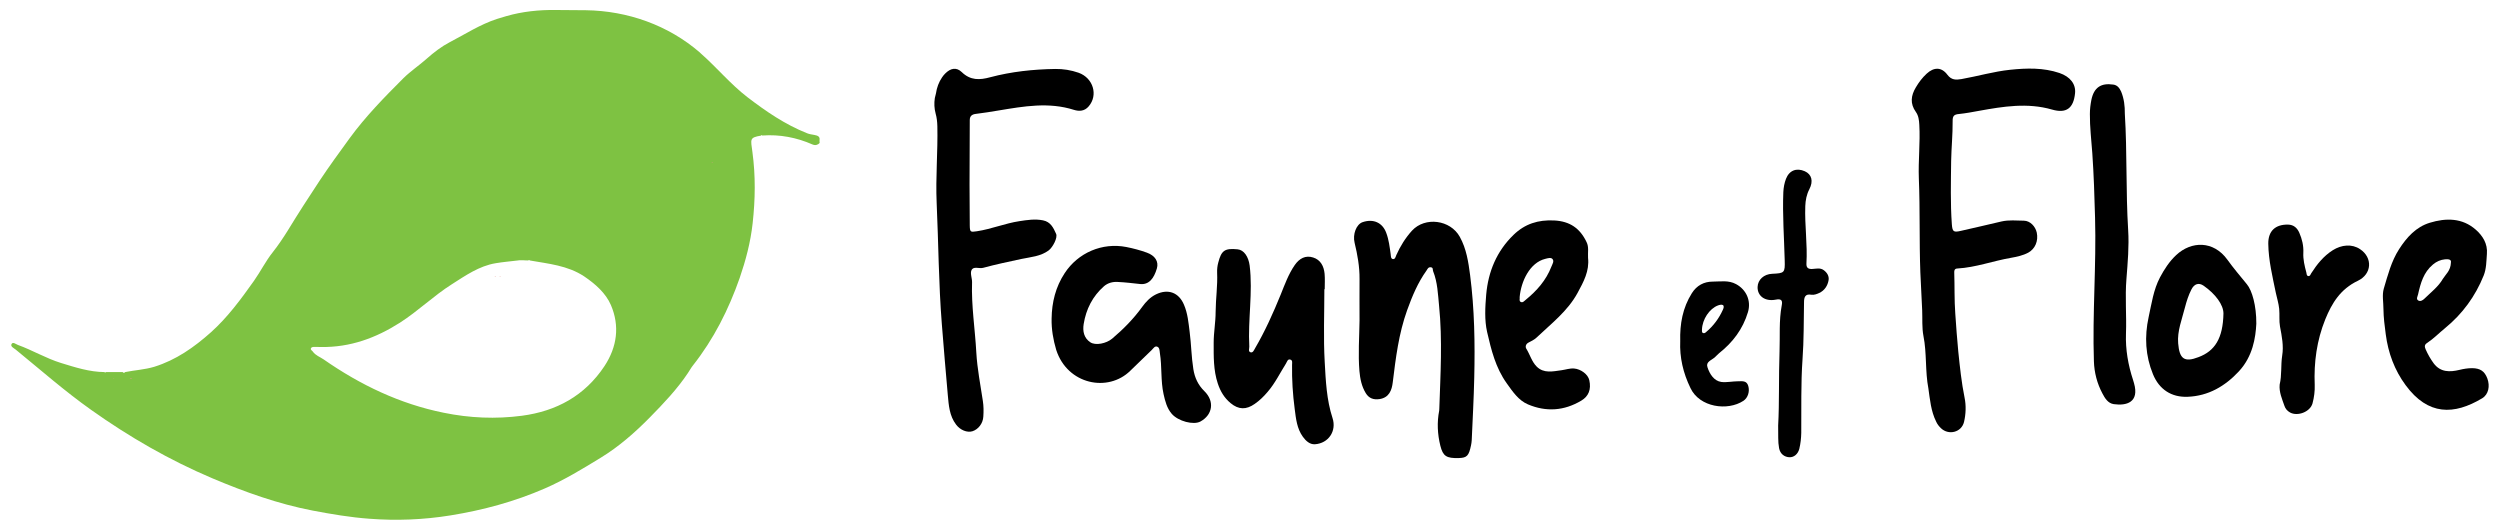
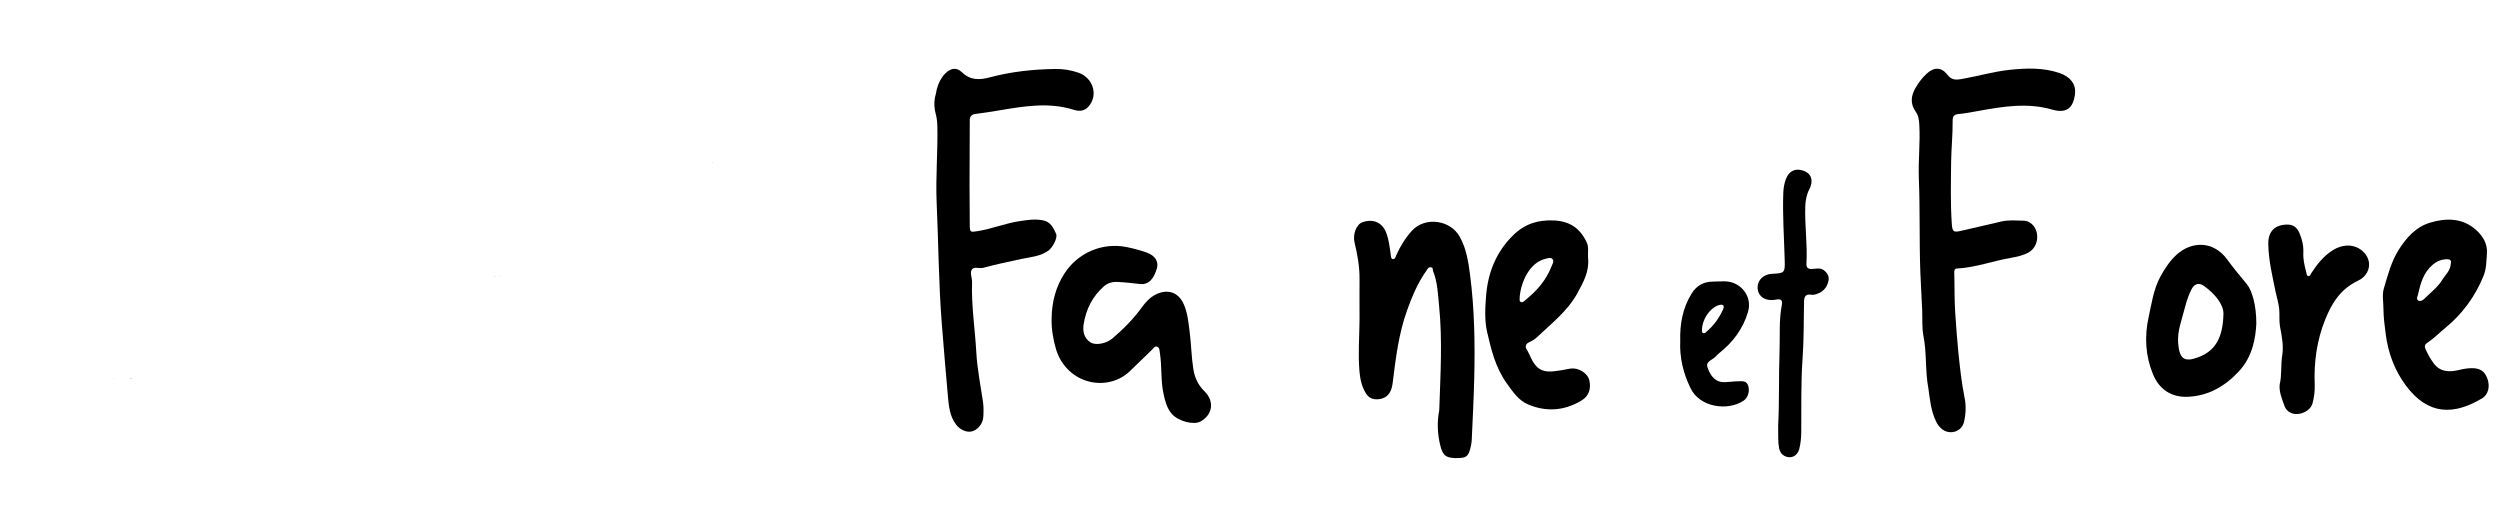
<svg xmlns="http://www.w3.org/2000/svg" version="1.1" id="Calque_1" x="0px" y="0px" viewBox="0 0 2175 460.7" style="enable-background:new 0 0 2175 460.7;" xml:space="preserve">
  <style type="text/css">
	.st0{fill:#7EC242;}
	.st1{fill:#E3958E;}
</style>
  <g>
-     <path class="st0" d="M509.7,8.9c36.3,0.5,71.7,13,99.2,36.8c0.2,0.2,0.4,0.4,0.6,0.6c14,12.3,25.9,26.8,40.7,38.2   c16.2,12.4,32.8,23.8,51.9,31.4c2.2,0.9,4.3,1.1,6.4,1.5c2.4,0.5,5.1,1.1,4.5,4.5c-0.3,1.8,0.9,2.3-1.1,3.5c-1.9,1.1-3.3,1-5,0.3   c-13.9-6.1-28.5-8.9-43.7-7.8c-0.5-0.5-0.9-0.4-1.2,0.1c-10.1,1.7-8.9,3-7.4,14.3c2.8,20.7,2.5,41.2,0.2,61.9   c-1.8,16.5-6,32.3-11.3,47.7c-9.6,27.4-22.6,53.2-40.7,76.1c-1.6,2-2.8,4.3-4.3,6.5c-9.5,14.2-21.1,26.4-33.1,38.6   c-13.2,13.4-27,25.5-42.9,35.2c-15.7,9.6-31.4,19.2-48.4,26.6c-26.4,11.5-53.8,18.9-82.2,23.5c-23.5,3.8-47,4.7-70.6,2.9   c-16.5-1.2-33-4-49.3-7.1c-30.2-5.8-59.1-16.2-87.3-28.1c-37.3-15.8-72.3-36-105.4-59.5c-23-16.3-44-34.8-65.7-52.5   c-1.6-1.3-4.8-2.6-3.5-4.9c1.2-2,3.8,0.3,5.5,0.9c12.7,4.6,24.5,11.7,37.5,15.7c12.4,3.8,24.7,7.8,37.8,7.9c0.4,0.5,0.7,0.6,1.2,0   c6.2,0,8.4,0,14.6,0c0.8,0.9,1.5,0.8,2.2,0c8.4-1.7,17-2.1,25.3-4.6c19-5.9,34.7-17,49.3-30c14.6-13.1,26.1-28.8,37.4-44.7   c5.8-8.2,10.3-17.4,16.5-25.1c4.8-6.1,9-12.4,13-18.8c8.9-14.6,18.2-29,27.6-43.2c8.3-12.5,17.2-24.7,26-36.8   c14-19.2,30.5-36,47.1-52.6c6.2-6.1,13.6-11,20.1-16.8c6.2-5.5,13-10.7,19.9-14.3c13.5-7,26.5-15.5,41.2-20.3   c2.7-0.9,5.5-1.7,8.3-2.5c13.9-4,28.5-5.5,42.9-5.3L509.7,8.9z M460.9,226.6c-0.4-0.5-0.9-0.5-1.3,0c-1.1,0-2.1,0-3.2-0.1   c-0.5,0-1,0-1.5-0.1c-1,0-1.9,0-2.9,0c-0.5,0.1-1,0.1-1.5,0.2c-6.4,0.8-12.9,1.3-19.3,2.4c-14.4,2.4-26.3,10.8-38.1,18.3   c-15.8,10-29.2,23.2-45.1,33.4c-21.2,13.5-43.4,21.5-68.4,21.2c-1.9,0-3.8-0.1-5.6-0.1c-1.3,0-2.9-0.1-3.5,1.3   c-0.5,1.3,1,1.8,1.6,2.7c2.3,3.4,6.3,4.7,9.5,6.9c31.9,22.2,66.3,38.7,104.5,46.4c22.5,4.6,45.2,5.6,68,2.6   c30-4,54.7-17.4,71.8-43.2c11-16.7,13.4-34.9,5.6-53.1c-4.5-10.4-13.5-18.3-23.2-24.9C493.8,230.9,477.2,229.5,460.9,226.6z" />
    <path d="M814.3,81.2c0.7-5,2.5-9.8,5.3-13.9c0.8-1.2,1.7-2.3,2.7-3.3c4.7-4.7,9.7-5.8,14.4-1.3c7.6,7.4,15.6,7,24.8,4.5   c18.5-4.9,37.4-6.9,56.5-7.2c7-0.1,13.8,1,20.4,3.3c12.8,4.6,17.1,19.5,8.8,29.2c-3.8,4.5-8.6,4.4-12.8,3.1   c-22-7-43.7-3.1-65.5,0.5c-6.6,1.1-13.3,2.2-20,3c-3.3,0.4-5.2,1.9-5.2,5.4c-0.1,18.6-0.2,37.3-0.2,55.9c0,11.9,0.1,23.9,0.2,35.8   c0.1,5.9,0.7,5.8,6.2,5c12.6-1.9,24.5-6.9,37.1-8.8c6.6-1,13.5-2.1,20.4-0.7c6.7,1.3,9.1,6.6,11.4,11.7c1.6,3.4-3,11.9-6.5,14.5   c-7.1,5.2-15.5,5.7-23.7,7.4c-11.1,2.4-22.2,4.7-33.2,7.7c-3.5,1-8.5-1.7-10.2,2.1c-1.3,2.8,0.6,7,0.5,10.5   c-0.7,20.5,2.6,40.7,3.7,61.1c0.8,14.1,3.6,28.1,5.7,42.2c0.7,4.5,0.7,9,0.4,13.5c-0.3,6-4.4,11.2-9.5,12.8   c-4.6,1.4-10.6-1-14.2-5.8c-5.8-7.6-6.4-16.8-7.2-25.6c-1.9-20.6-3.5-41.2-5.2-61.8c-2.8-35.1-2.9-70.3-4.5-105.4   c-1-22.4,1.1-44.6,0.6-66.8c-0.1-3.8-0.5-7.5-1.5-11c-1.2-4.4-1.4-9-0.7-13.5L814.3,81.2z" />
    <path d="M1677.7,338c-2.9-15.1-1.3-30.6-4.3-45.7c-1.4-7.3-0.8-14.9-1.1-22.3c-0.4-11-1.2-22-1.6-33.1c-1-27.2-0.2-54.4-1.3-81.6   c-0.6-15.6,1.3-31.1,0.4-46.7c-0.2-4.1-0.7-8-3-11.2c-5.2-7.3-4.3-14.2,0-21.4c2.6-4.4,5.6-8.4,9.4-11.9c6.3-5.8,12.9-5.9,18,0.9   c3.6,4.8,7.6,4.6,12.3,3.8c14.2-2.5,28-6.6,42.4-8.1c14.4-1.5,28.8-1.9,42.8,2.8c9.4,3.2,14.4,9.7,13.6,17.6   c-1.3,13-7.5,17.9-20.1,14.2c-21.3-6.1-42.3-2.7-63.3,1.1c-5.9,1.1-11.8,2.2-17.7,2.8c-4.1,0.4-5.5,1.6-5.4,6.2   c0.1,11.6-1.1,23.2-1.3,34.7c-0.2,18.3-0.7,36.7,0.6,55c0.5,6.7,1.6,7.2,8.1,5.7c11.7-2.7,23.3-5.3,35-8.1   c6.5-1.5,13.1-0.8,19.6-0.7c5.4,0.1,10,4.9,11.2,10.4c1.5,7.2-1.4,14.1-7.4,17.4c-4.7,2.5-9.9,3.6-15,4.5   c-15.7,2.7-30.7,8.4-46.7,9.3c-2.2,0.1-2.8,1.4-2.7,3.4c0.4,12,0,23.9,0.9,35.9c0.8,11,1.5,22,2.6,32.9c1.4,13.5,2.8,27,5.5,40.3   c1.4,6.7,1.1,14.3-0.5,21c-2.2,9.1-13.4,11.8-20,5.5c-1.8-1.7-3.3-3.6-4.3-5.9C1679.9,357.6,1679.1,347.7,1677.7,338z" />
    <path d="M1182.8,278.9c0-12-0.1-24,0-36.1c0.1-10.8-1.8-21.3-4.3-31.6c-1.8-7.4,1.5-16,6.9-17.9c9.3-3.2,17.3,0.3,20.6,9.2   c2.3,6,3,12.4,3.9,18.7c0.2,1.4,0,3.9,1.9,4.2c2,0.3,2.4-2.1,3-3.5c3.5-7.8,7.9-14.9,13.6-21.2c11.4-12.4,33.4-9.5,41.6,5.3   c5.8,10.4,7.5,22,9,33.4c3.8,29.5,4.3,59.2,3.6,89c-0.4,18.2-1.4,36.4-2.2,54.6c-0.1,1.5-0.3,3-0.6,4.4   c-1.9,9.2-3.6,10.9-10.6,11.1c-10.8,0.3-13.8-1.6-16.1-10.7c-2.5-10.1-3-20.3-1-30.6c0.1-0.5,0.1-1.1,0.1-1.7   c1-29.8,2.8-59.7-0.2-89.4c-1-10.1-1.3-20.5-5.2-30.2c-0.5-1.2,0.3-3.1-2-3.4c-2.3-0.2-2.8,1.5-3.7,2.8   c-7.6,10.6-12.5,22.4-16.9,34.6c-7.3,20.3-9.9,41.5-12.5,62.7c-0.8,6.8-3.1,13.3-11.5,14.6c-5.2,0.8-9.3-0.7-12-5.2   c-3.6-5.9-4.9-12.5-5.5-19.2C1181.5,308.2,1182.6,293.5,1182.8,278.9z" />
-     <path d="M1152.2,251.5c0,21.1-0.9,42.3,0.3,63.4c0.9,16.3,1.6,32.9,6.8,48.8c3.7,11.3-3.5,22-15.3,22.8c-4.4,0.3-7.9-2.9-10.5-6.5   c-5.2-7.2-6-15.7-7.1-24.1c-1.7-12.8-2.5-25.6-2.3-38.5c0-1.6,0.6-3.8-1.3-4.5c-2.5-0.9-3,1.7-3.9,3.2c-5.3,8.4-9.6,17.4-16.2,25   c-3.3,3.9-6.9,7.4-11.1,10.3c-7.4,5.2-14,5.1-21-0.7c-5.4-4.5-8.8-10.1-11.1-17c-3.9-11.7-3.6-23.8-3.6-35.6   c0-8.9,1.7-17.8,1.7-26.8c0.1-11.4,1.8-22.7,1.3-34.1c-0.1-3,0.2-5.9,1-8.8c2.7-10.5,5.6-12.6,16.8-11.5c5.6,0.5,9.5,6.5,10.5,14.1   c2.9,23.5-1.6,47-0.3,70.5c0.1,1.7-1.2,4.3,1.1,5c2.1,0.6,3-2,3.9-3.5c8.7-14.9,15.8-30.7,22.3-46.7c3.6-8.9,6.8-17.9,12.3-25.8   c4-5.7,9.3-8.6,15.9-6.5c6.5,2,9.4,7.6,10,14.2c0.4,4.5,0.1,9,0.1,13.5C1152.3,251.5,1152.2,251.5,1152.2,251.5z" />
    <path d="M914.9,277.2c0.2-14.3,3.5-27.6,11.4-39.6c11.6-17.7,32.6-26.8,53.6-22.7c6.1,1.2,12.1,2.8,17.9,4.9   c7.2,2.6,10.4,7.8,8.7,13.7c-2.6,8.9-7,14.4-14.6,13.6c-6.5-0.7-12.9-1.5-19.4-1.8c-4.3-0.3-8.6,0.8-12,3.7   c-9.9,8.7-15.6,19.9-17.7,32.9c-1,6.2,0.2,12.2,5.8,15.9c4.5,3,13.9,1.1,19-3.2c9.7-8.2,18.6-17.2,26.1-27.6   c3.2-4.4,6.9-8.4,12-10.9c10.5-5.1,19.9-1.7,24.4,9.1c3.2,7.5,3.9,15.6,4.9,23.6c1.4,10.7,1.5,21.6,3.2,32.3   c1.2,7.5,4.1,13.8,9.6,19.2c9,8.8,7.3,20.5-3.4,26.4c-6,3.3-19.4-0.2-25-6.7c-4.2-4.9-5.7-10.9-7.1-17.1   c-2.6-11.8-1.3-23.9-3.2-35.7c-0.3-2-0.2-4.6-2.1-5.5c-2.2-1.1-3.6,1.4-5,2.8c-6.2,5.9-12.4,11.9-18.6,18   c-19.3,19.1-54.7,12.2-64.5-18.1C916.3,295.6,914.7,286.5,914.9,277.2z" />
    <path d="M2073.6,268.9c0-5.9-1.3-12.3,0.3-17.8c3.5-11.7,6.5-23.7,13.3-34.3c6.7-10.4,14.7-19.3,26.7-23c14.1-4.3,28.3-4.3,40,6   c5.9,5.2,10.5,12.1,9.7,21.2c-0.5,6.4-0.4,12.7-2.8,18.7c-7.3,18.1-18.4,33.3-33.4,45.6c-5.4,4.4-10.2,9.4-16,13.2   c-2.3,1.5-2,3.3-1.1,5.4c1.9,4.3,4.2,8.4,7,12.2c5.9,7.9,14.1,7.7,22.4,5.7c3.7-0.9,7.3-1.5,11.1-1.5c7,0.1,10.8,2.6,13.2,9   c2.4,6.5,1.1,13.8-4.5,17.2c-24.5,14.7-47.1,15.1-66.6-11.4c-9.6-13-15.2-28-17.3-44.3C2074.6,283.5,2073.7,276.3,2073.6,268.9z    M2132.3,228.4c0.5-2.5-1.7-3.1-5.1-2.8c-4,0.4-7.4,1.9-10.5,4.5c-8.2,6.8-10.8,16.3-13,26.1c-0.4,1.8-1.8,3.8,0,5.1   c1.9,1.3,4,0.1,5.6-1.5c5.6-5.5,12.1-10.4,16-17.2C2127.7,238.7,2132.1,235.5,2132.3,228.4z" />
    <path d="M1381.6,224.3c1.3,11.5-3.9,20.9-9.1,30.5c-8.7,16-23,26.8-35.7,38.9c-2,1.9-4.6,3.1-7.1,4.4c-2.4,1.3-2.8,3.7-1.8,5.3   c3.2,5.1,4.7,11.2,9,15.5c6.2,6.2,14.1,4.2,21.6,3.2c3.7-0.5,7.2-1.8,11-1.5c5.9,0.5,12.1,5.1,13.2,10.2c1.8,8.1-0.7,14-6.9,17.7   c-15,9-30.7,10-46.5,3.3c-8.2-3.5-13.2-11-18.5-18.4c-9.7-13.6-13.4-29-17-44.5c-2.4-10.6-1.7-21.8-0.8-32.7   c1.8-20,9.1-37.6,23.7-51.8c10-9.7,21.5-13.3,35.5-12.6c13.6,0.7,22.4,6.8,28.1,18.8C1382.5,214.9,1381.3,219.7,1381.6,224.3z    M1322.1,258.5c0.3,1.3-0.7,3.2,0.8,4.1c1.9,1.1,3.1-0.7,4.4-1.7c9.7-7.9,17.8-17,22.4-28.9c0.9-2.3,2.6-4.7,1-6.6   c-1.3-1.6-4-0.8-6.3-0.2C1330.9,228.5,1323.3,244.8,1322.1,258.5z" />
-     <path d="M1848.6,98.9c2.1,33.7,0.8,67.5,2.9,101.2c0.9,14.2-0.4,28.4-1.5,42.6c-1.3,15.7,0.2,31.7-0.4,47.5   c-0.5,14,1.9,27.4,6.2,40.5c0.3,0.9,0.6,1.8,0.8,2.7c4.8,16.7-6.6,19.8-17.7,18.2c-5.1-0.8-7.7-5.3-9.8-9.3   c-4.6-8.6-7.1-18.2-7.4-27.9c-1.4-41.7,2.2-83.4,1-125.1c-0.5-18.7-1.1-37.5-2.4-56.1c-0.8-11.3-2.2-22.6-2.1-34   c0-4.2,0.5-8.2,1.3-12.3c2.2-10.7,8.3-14.9,19.1-13.3c3.6,0.5,5.4,3.1,6.8,6.1C1847.9,85.8,1848.7,92.3,1848.6,98.9z" />
    <path d="M1963,281.6c-0.6,12.2-3.1,28.5-15.2,41.5c-12,12.9-26.5,21.4-44.5,22.1c-14.1,0.6-24.8-6.4-30.2-19.6   c-6.6-16.1-7.5-32.7-3.8-49.7c2.6-11.8,4.2-23.8,9.9-34.6c3.8-7.1,8.1-13.8,14.1-19.4c13.2-12.3,32.4-12.7,44.5,4   c5.3,7.4,11.2,14.3,17,21.4C1959.3,252.7,1963.1,265.9,1963,281.6z M1934.4,272.7c0-7.5-6.9-16.9-17.2-24.1   c-4.3-3-8.2-1.6-10.6,3.1c-2.6,5-4.3,10.4-5.7,15.8c-2.6,10.3-6.8,20.6-5.9,31.2c1.1,13.5,5.3,16.8,17.7,12   C1926.9,305.4,1934,294.4,1934.4,272.7z" />
    <path d="M1983.3,334.6c2-8.3,0.9-16.8,2.2-25.2c1.4-8.4-0.3-16.9-1.9-25.3c-0.9-5-0.2-10.2-0.7-15.4c-0.5-4.8-1.9-9.2-2.9-13.8   c-2.9-14.2-6.4-28.3-6.6-42.9c-0.1-11.1,6.2-16.8,17.2-16.6c5,0.1,8,3,9.8,7.1c2.4,5.5,3.8,11.3,3.5,17.4   c-0.3,5.8,1.1,11.5,2.6,17.1c0.3,1.1,0.1,2.9,1.7,3.2c1.6,0.2,1.9-1.4,2.6-2.5c5-7.8,10.8-15,18.7-20c7.6-4.8,16.7-5.7,23.8-0.9   c11,7.3,10.4,21.6-2,27.5c-15.1,7.2-22.5,19.3-28.3,33.5c-7.4,18.3-10,37.4-9.2,57c0.2,5.5-0.5,10.7-1.9,16.1   c-2.1,7.6-13.1,11.5-19.5,8c-2.5-1.4-4.1-3.3-4.9-5.7C1985.4,347.1,1982.7,341.2,1983.3,334.6z" />
    <path d="M1547,370.2c1.1-19.7,0.4-42.2,1.2-64.5c0.5-13.2-0.6-26.7,1.9-39.9c0.8-4,0.1-6.2-5.2-5.1c-9.4,1.8-16-3.2-15.8-11   c0.2-6.4,5.5-11.2,12.7-11.5c10.7-0.5,11.2-0.8,10.9-11.6c-0.5-19.8-2-39.6-1.2-59.5c0.2-4,0.9-7.8,2.3-11.5   c2.9-7.4,9.2-9.8,16.4-6.6c6,2.7,7.6,8.6,3.9,15.7c-2.4,4.6-3.3,9.5-3.5,14.6c-0.6,16.7,2,33.3,1,50c-0.2,3.8,1.7,4.9,5.2,4.7   c3.3-0.2,6.8-1.2,9.8,1c2.9,2.1,4.8,5.1,4.3,8.6c-0.8,5-3.6,9.2-8.2,11.3c-2,0.9-4.4,1.9-7,1.5c-5.2-0.9-6.2,2.2-6.2,6.6   c-0.3,16.5-0.1,33.1-1.3,49.5c-1.5,21.4-0.9,42.7-1.1,64.1c-0.1,4.7-0.6,9.3-1.7,13.9c-1.2,4.6-4.7,7.5-8.7,7.3   c-4.1-0.2-7.9-2.7-8.9-7.9C1546.7,384.1,1547.2,378.5,1547,370.2z" />
    <path d="M1461.8,296.8c-0.4-15,2.1-29,10.1-41.7c4.2-6.7,10.5-10.1,18.2-10.1c6.8,0,13.7-1.4,20.3,2.2c8.9,4.8,13.3,14.5,10.3,24.4   c-4.4,14.7-13.2,26.3-25.1,35.7c-1.5,1.2-2.6,2.7-4.1,3.9c-2.8,2.3-7.6,3.7-6,8.3c1.9,5.9,5.7,11.9,12,12.8   c4.6,0.6,9.9-0.6,14.9-0.6c3.5,0,7.2-0.7,8.6,4.1c1.4,4.8-0.3,10.3-4.2,12.9c-13.8,9.1-38.2,5.7-46.1-11.1   C1464.3,324.4,1461.2,311,1461.8,296.8z M1480.7,286.8c0.2,0.8-0.4,2.1,0.7,2.8c1.1,0.7,2.2,0,3-0.8c6.3-5.3,11.1-11.8,14.5-19.3   c0.6-1.3,1.3-3.3,0-4.1c-0.9-0.6-2.9-0.2-4.2,0.3C1487.2,268.5,1481,277.8,1480.7,286.8z" />
    <path class="st1" d="M114.9,329c-0.6,0.7-1.3,0.8-2,0.1C113.5,329.1,114.2,329.1,114.9,329z" />
    <path class="st1" d="M99.5,329.1c-0.4,0.4-0.7,0.4-1-0.1C98.8,329.1,99.1,329.1,99.5,329.1z" />
    <path class="st1" d="M619.1,141.5c0.3-0.5,0.7-0.6,1.1-0.1C619.9,141.4,619.5,141.5,619.1,141.5z" />
    <path class="st1" d="M435.7,240.6c-0.4,0-0.8,0-1.2,0C434.9,240.1,435.3,240.1,435.7,240.6z" />
    <path class="st1" d="M431.6,240.5c-0.5,0.4-0.9,0.4-1.3-0.1C430.7,240.5,431.1,240.5,431.6,240.5z" />
-     <path class="st1" d="M427.6,240.5c-0.5,0.1-0.9,0.1-1.4,0.2C426.7,240.6,427.1,240.5,427.6,240.5z" />
  </g>
</svg>